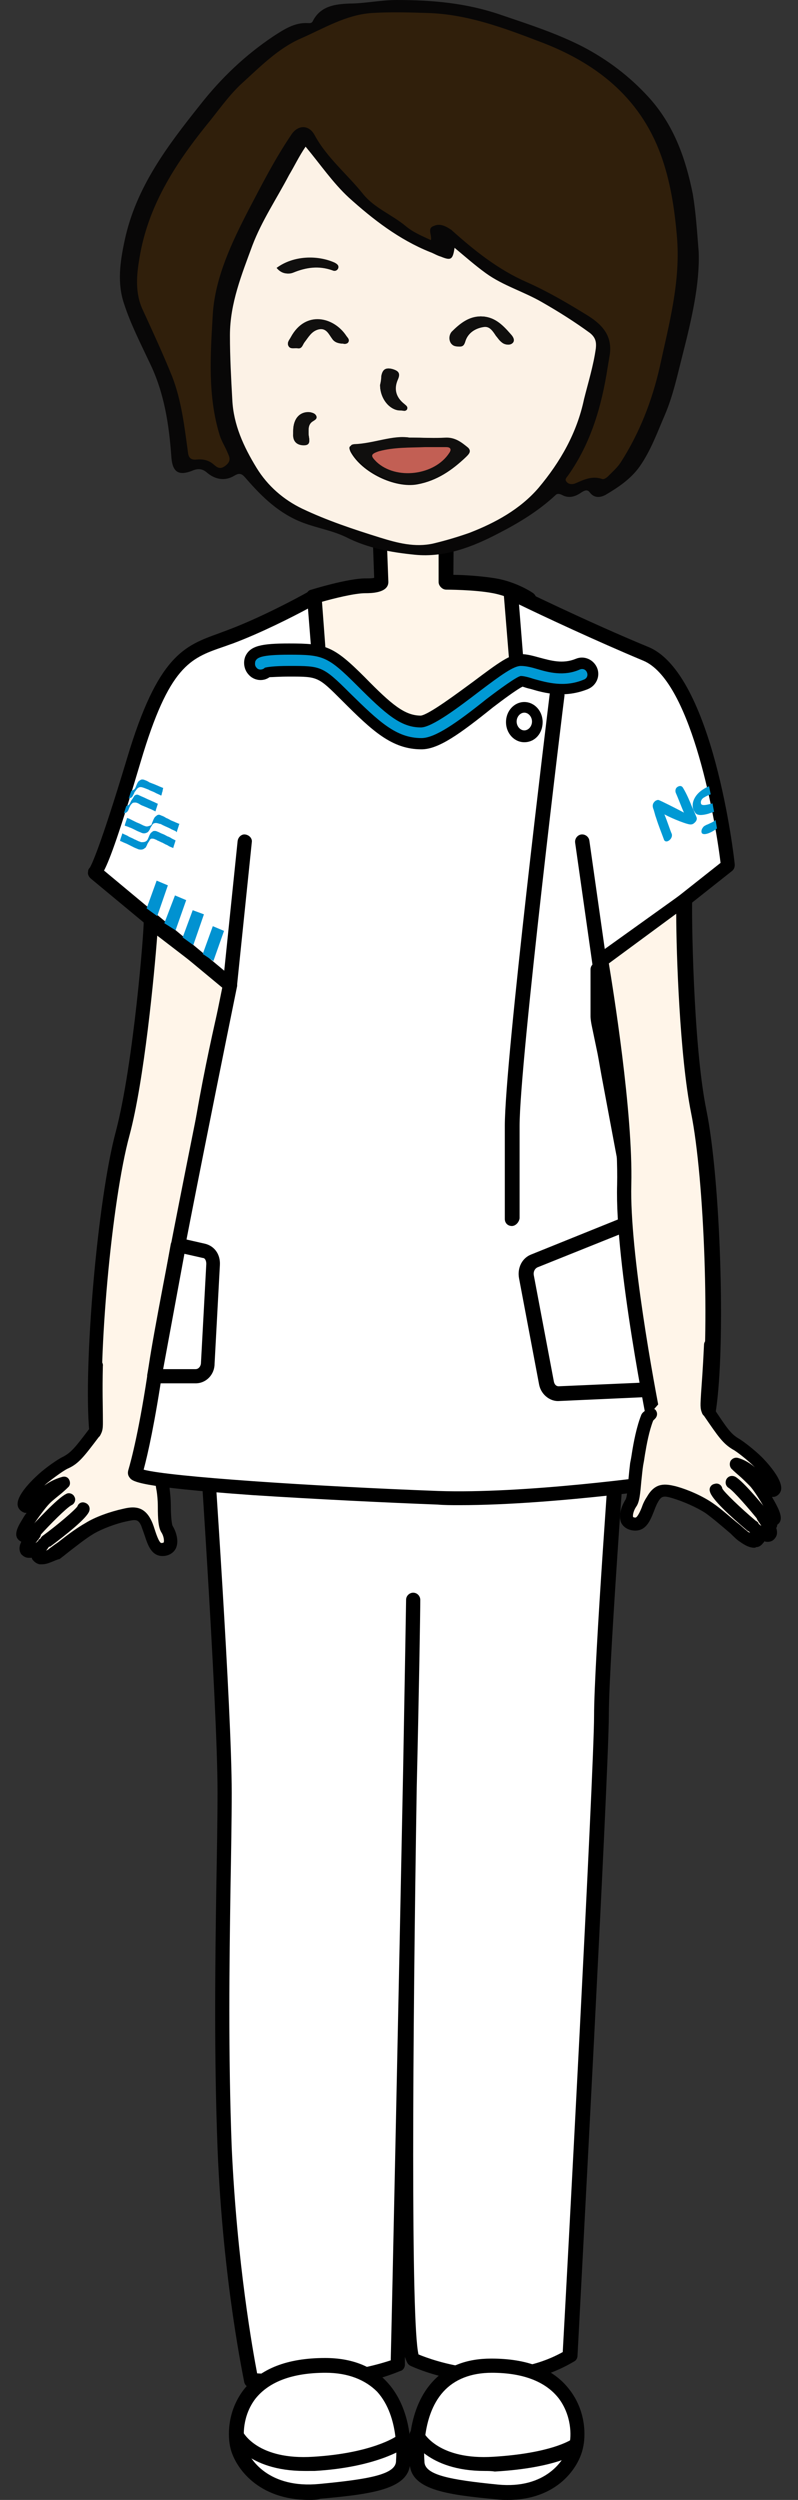
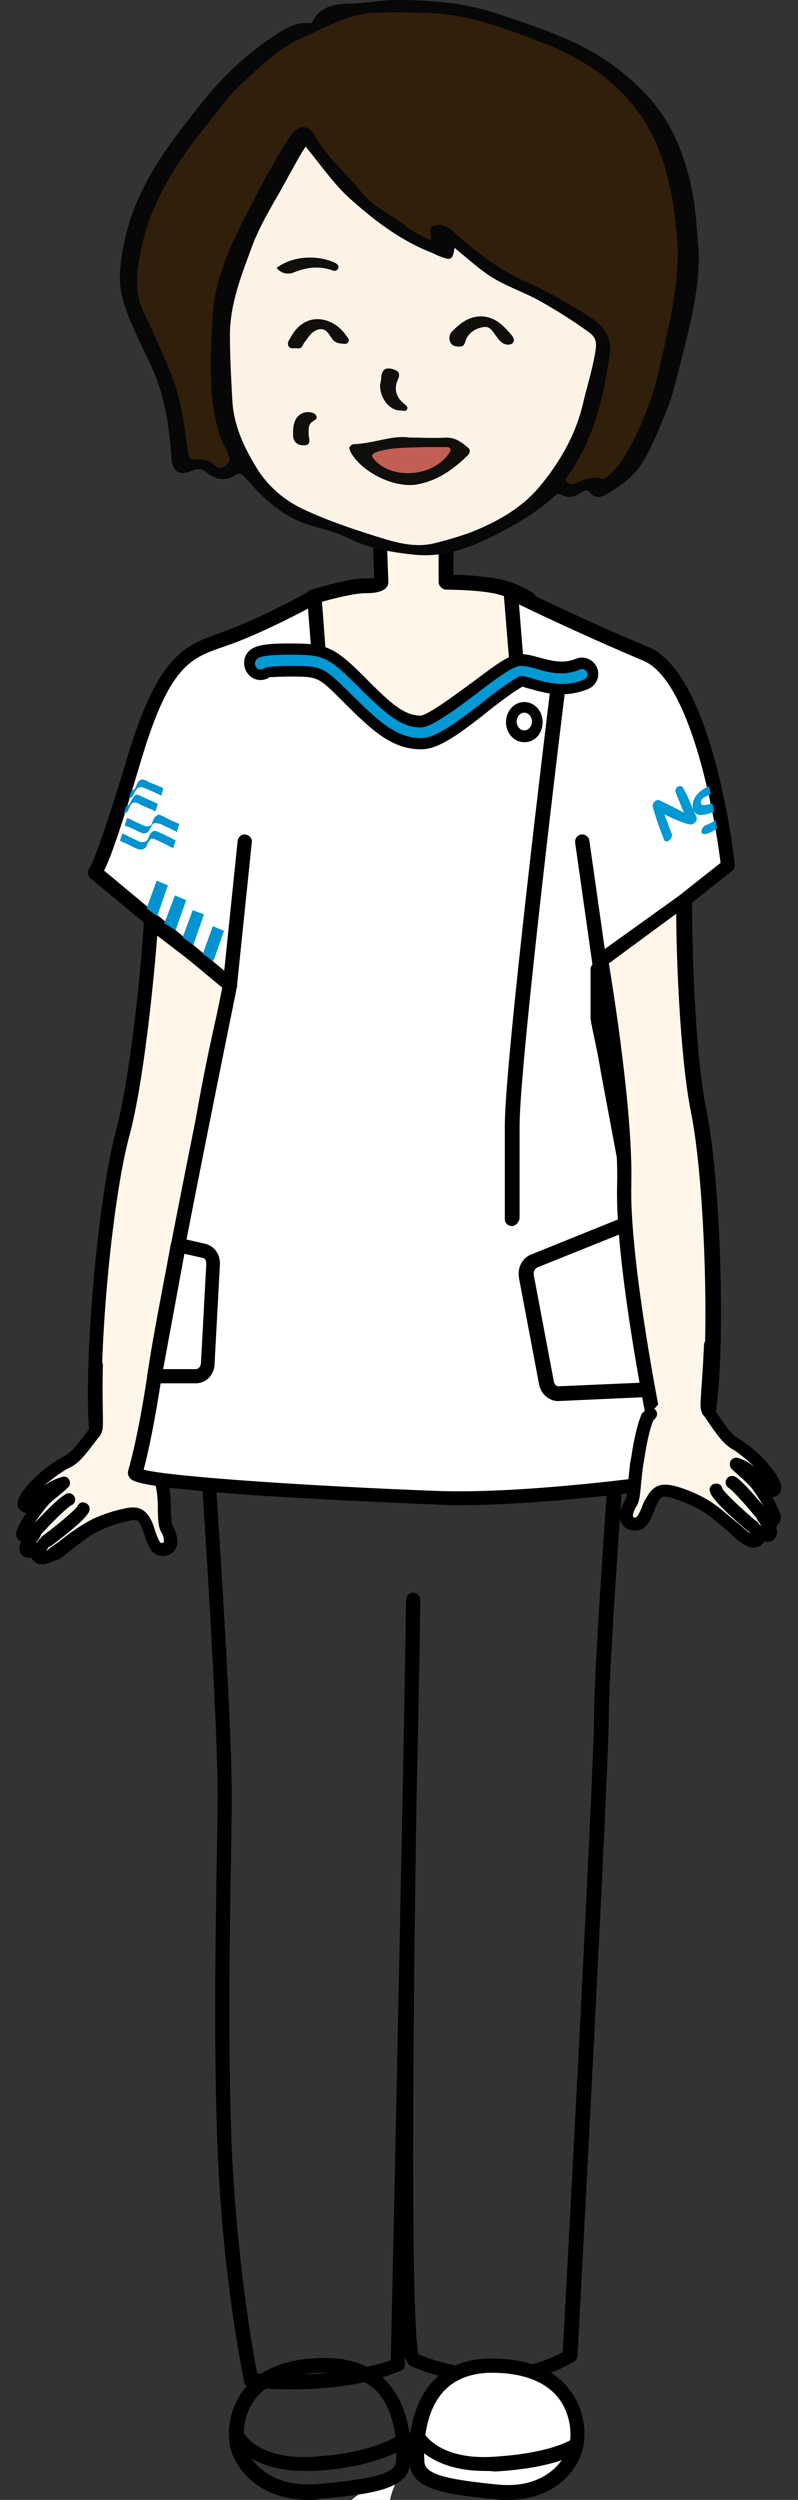
<svg xmlns="http://www.w3.org/2000/svg" xmlns:xlink="http://www.w3.org/1999/xlink" version="1.1" id="レイヤー_1" x="0px" y="0px" viewBox="0 0 135 422.7" style="enable-background:new 0 0 135 422.7;" xml:space="preserve">
  <rect x="0" y="0" width="135" height="422.7" fill="#333333" stroke="none" />
  <style type="text/css">
	.st0{fill:#FFF5E9;}
	.st1{fill:#FFFFFF;}
	.st2{fill:#0099D4;}
	.st3{clip-path:url(#SVGID_00000144315850059350369220000007003641235587975594_);}
	.st4{clip-path:url(#SVGID_00000020394019725511976620000013880791170473414277_);}
	.st5{fill:#0192D1;}
	.st6{fill:#080707;}
	.st7{fill:#301F0B;}
	.st8{fill:#FCF2E6;}
	.st9{fill:#100F0E;}
	.st10{fill:#C25F54;}
</style>
  <g id="寺山みのりNs">
    <g>
      <g>
        <path class="st0" d="M25.4,155.8c0.1,1.1-1.7,24.4-4.7,35.9s-5.4,39.2-4.4,50.3l8.5,4.1c0,0,7.3-27.9,7.7-41.3     c0.4-13.4,6.7-38.4,6.7-38.4L25.4,155.8z" />
        <path d="M24.8,247.2c-0.2,0-0.4,0-0.5-0.1l-8.5-4.1c-0.4-0.2-0.6-0.6-0.7-1c-1-11.2,1.4-39.2,4.5-50.7c3-11.4,4.8-34.3,4.7-35.4     c0-0.5,0.2-0.9,0.7-1.2c0.4-0.2,0.9-0.2,1.3,0.1L40,165.3c0.4,0.3,0.6,0.8,0.4,1.3c-0.1,0.2-6.3,25-6.6,38.2     c-0.4,13.4-7.5,40.5-7.8,41.6c-0.1,0.4-0.3,0.6-0.7,0.8C25.1,247.2,24.9,247.2,24.8,247.2z M17.4,241.1l6.6,3.2     c1.5-5.9,7-28.2,7.3-39.6c0.4-12.2,5.4-33.5,6.5-37.9l-11.2-8.6c-0.5,6.6-2.2,24.5-4.7,33.8C18.9,203,16.5,229.6,17.4,241.1z" />
      </g>
      <g>
        <path class="st0" d="M16.3,230.8c-0.2,9.4,0.3,10-0.3,11.2c-2.6,3.4-3.4,4.4-5,5.2c-0.8,0.4-2.8,1.8-3.9,2.7     c-1.5,1.3-3.5,3.8-3.2,4.4c0.7,1.6,3.5-3.1,6.9-3.8c-0.3,0.3-2,1.6-3.2,2.7c-0.9,0.8-2.3,2.9-3,3.9c-0.8,1.3-1.2,2.1-0.8,2.4     s1,0.3,1.9-0.5h0.1c-1.1,1.3-1.8,2.5-1.5,2.9c0.4,0.6,1.7,0.1,2.8-1c0,0,0,0,0.1-0.1c-0.6,0.7-1.2,1.7-0.9,2.1     c0.4,0.7,1.6,0.3,2.7-0.5c1.3-1,3.8-3,5.9-4.3c1.5-0.9,3.9-1.8,6-2.3c1.6-0.3,2.6-0.4,3.5,1.4c0.9,1.9,1.1,4.4,2.7,4.4     c2.2,0,1.5-2.4,0.9-3.5c-0.6-1-0.3-4.8-0.6-6.7c-0.3-1.9-0.5-5.5-1.5-8.1l-0.5-0.5" />
        <path d="M7.1,264.5c-0.1,0-0.3,0-0.4,0c-0.5-0.1-0.9-0.4-1.2-0.8c-0.1-0.1-0.1-0.2-0.1-0.3c-0.2,0-0.4,0-0.6,0     c-0.5,0-0.9-0.3-1.2-0.6c-0.4-0.6-0.4-1.3,0-2.1c-0.1-0.1-0.2-0.1-0.3-0.2c-1.2-0.9-0.2-2.5,0.6-3.8c0.1-0.2,0.3-0.5,0.6-0.9     c-0.1,0-0.2,0-0.3,0c-0.3-0.1-0.8-0.3-1.1-0.9c-0.9-1.9,3.3-5.5,3.5-5.7c1.1-1,3.2-2.5,4.1-2.9c1.3-0.7,2-1.5,4.4-4.7l0.1-0.1     c0.2-0.4,0.2-0.7,0.1-2.3c0-1.5-0.1-4,0-8.3c0-0.6,0.5-1,1.1-1s1.1,0.5,1,1.1c-0.1,4.3,0,6.8,0,8.2c0,1.9,0.1,2.5-0.4,3.4     c0,0.1-0.1,0.1-0.1,0.2l-0.2,0.2c-2.5,3.3-3.4,4.5-5.2,5.3c-0.7,0.3-2.6,1.7-3.7,2.6c-0.1,0.1-0.2,0.2-0.3,0.3     c0.9-0.7,2-1.2,3.1-1.5c0.5-0.1,0.9,0.1,1.1,0.5c0.2,0.4,0.2,0.9-0.1,1.2c-0.2,0.2-0.5,0.5-1.2,1.1c-0.6,0.5-1.4,1.1-2,1.7     c-0.7,0.7-2.1,2.6-2.8,3.7c-0.1,0.1-0.2,0.3-0.2,0.4c0.4-0.2,0.9-0.1,1.3,0.3c0.3,0.4,0.3,1,0,1.4s-0.5,0.7-0.7,0.9     c0.2-0.1,0.3-0.2,0.5-0.4v-0.1c0.4-0.4,1.1-0.5,1.5-0.1c0.4,0.4,0.5,1,0.1,1.5c-0.1,0.1-0.2,0.3-0.3,0.4c0.2-0.1,0.4-0.2,0.6-0.4     c0.4-0.3,0.8-0.6,1.4-1c1.4-1.1,3.1-2.4,4.7-3.3c1.6-1,4.1-1.9,6.4-2.4c1.7-0.4,3.5-0.5,4.7,2c0.3,0.6,0.5,1.3,0.7,1.9     c0.3,0.9,0.7,1.9,1,1.9l0,0c0.3,0,0.4-0.1,0.4-0.1c0.1-0.3,0-1.1-0.4-1.7c-0.5-0.8-0.6-2.2-0.6-4.4c0-1-0.1-2-0.2-2.6     c-0.1-0.5-0.2-1.1-0.2-1.8c-0.2-1.8-0.5-4.1-1.1-5.9l-0.3-0.3c-0.4-0.4-0.4-1.1,0-1.5s1.1-0.4,1.5,0l0.5,0.5     c0.1,0.1,0.2,0.3,0.3,0.4c0.7,2.1,1,4.7,1.3,6.6c0.1,0.6,0.2,1.2,0.2,1.7c0.1,0.8,0.2,1.8,0.2,2.9c0,1.1,0.1,2.9,0.3,3.3     c0.5,0.8,1.2,2.6,0.5,3.9c-0.2,0.4-0.9,1.2-2.2,1.2l0,0c-1.9,0-2.5-1.9-3-3.4c-0.2-0.6-0.4-1.1-0.6-1.7c-0.5-1.1-0.9-1.1-2.3-0.8     c-2,0.4-4.3,1.3-5.7,2.1c-1.5,0.9-3.1,2.2-4.4,3.2c-0.5,0.4-1,0.8-1.4,1.1C9.2,263.8,8.2,264.5,7.1,264.5z" />
      </g>
      <g>
        <path class="st0" d="M5.9,259c0,0,4.4-4.8,5.8-5.4" />
        <path d="M5.9,260.1c-0.3,0-0.5-0.1-0.7-0.3c-0.4-0.4-0.5-1.1-0.1-1.5c0.8-0.8,4.6-5,6.1-5.7c0.5-0.3,1.2,0,1.4,0.5     c0.3,0.5,0,1.2-0.5,1.4c-0.8,0.4-3.7,3.3-5.4,5.2C6.4,260,6.2,260.1,5.9,260.1z" />
      </g>
      <g>
        <path class="st0" d="M7.9,260.5c0,0,5.9-4.4,6.2-5.5" />
        <path d="M7.9,261.6c-0.3,0-0.7-0.1-0.9-0.4c-0.4-0.5-0.3-1.1,0.2-1.5c2.6-1.9,5.5-4.4,5.9-5c0.2-0.6,0.8-0.8,1.3-0.6     c0.6,0.2,0.9,0.8,0.7,1.4c-0.4,1.2-3.8,3.9-6.6,6C8.4,261.5,8.1,261.6,7.9,261.6z" />
      </g>
      <g>
        <path class="st0" d="M129.1,256.3c0,0-4.1-5-5.4-5.8" />
        <path d="M129.1,257.4c-0.3,0-0.6-0.1-0.8-0.4c-1.6-2-4.3-5.1-5.1-5.5c-0.5-0.3-0.7-0.9-0.4-1.5c0.3-0.5,0.9-0.7,1.5-0.4     c1.4,0.8,5,5.2,5.7,6.1c0.4,0.5,0.3,1.1-0.2,1.5C129.6,257.3,129.3,257.4,129.1,257.4z" />
      </g>
      <g>
-         <path class="st1" d="M34.6,237.2c0,0,3.5,50.5,3.5,66s-0.9,37.1,0,60.1s4.4,39.3,4.4,39.3c9.6,0.8,17.8,0,24.8-2.4     c0,0,2.7-122.9,2.7-129.5c0,0-2.7,124.2,0,128.5c0,0,14.2,6.7,26.5-0.6c0,0,5.3-98.5,5.3-108.3s3.5-56.2,3.5-56.2L34.6,237.2z" />
        <path d="M49.4,404c-2.2,0-4.6-0.1-7-0.3c-0.5,0-1-0.4-1.1-1c0-0.2-3.6-16.7-4.5-39.5c-0.6-16-0.4-31.1-0.2-44.4     c0.1-5.7,0.2-11,0.2-15.8c0-15.3-3.5-65.4-3.5-65.9c0-0.3,0.1-0.7,0.3-0.9s0.5-0.4,0.9-0.4l70.8-3.3c0.3,0,0.7,0.1,0.9,0.4     c0.2,0.3,0.4,0.6,0.3,0.9c0,0.5-3.5,46.5-3.5,56.1c0,9.7-5.1,104.3-5.3,108.4c0,0.4-0.2,0.8-0.6,1c-12.8,7.6-27.1,1-27.7,0.7     c-0.2-0.1-0.4-0.3-0.5-0.5s-0.2-0.4-0.4-1c0,0.8,0,1.3,0,1.3c0,0.5-0.3,1-0.8,1.1C62.4,403.1,56.2,404,49.4,404z M43.5,401.3     c8.6,0.6,16.2-0.1,22.6-2.2c0.2-7.7,1.4-64.3,2.1-99.9c0.3-16.5,0.5-28.5,0.5-28.7c0-0.7,0.6-1.2,1.2-1.2l0,0     c0.7,0,1.2,0.6,1.2,1.2c0,2-0.2,14.8-0.6,31.7c-0.7,43.3-1,90.5,0.3,95.9c2.4,1,14.1,5.3,24.4-0.4c0.5-8.7,5.3-98.4,5.3-107.6     c0-8.9,2.8-47,3.4-54.9l-68.2,3.1c0.5,7.9,3.5,50.8,3.5,64.8c0,4.7-0.1,10.1-0.2,15.8c-0.2,13.3-0.4,28.3,0.2,44.2     C40.1,382.8,42.8,397.6,43.5,401.3z" />
      </g>
      <g>
        <path class="st0" d="M53.1,100.9c0,0,6-1.8,8.7-1.8s2.7-0.6,2.7-0.6L64,83.8h11.5l-0.1,14.7c0,0,4.9,0,8.2,0.6     c3.3,0.6,5.9,2.3,5.9,2.3l0.4,12.4l-18.6,10.1l-17.9-12L53.1,100.9z" />
        <path d="M71.3,125.1c-0.2,0-0.5-0.1-0.7-0.2l-17.9-12c-0.3-0.2-0.5-0.6-0.5-1l-0.4-11c0-0.6,0.3-1.1,0.9-1.2     c0.3-0.1,6.2-1.9,9.1-1.9c0.7,0,1.2,0,1.5-0.1l-0.5-14c0-0.3,0.1-0.7,0.3-0.9c0.2-0.2,0.6-0.4,0.9-0.4h11.5     c0.3,0,0.6,0.1,0.9,0.4c0.2,0.2,0.4,0.5,0.4,0.9l-0.1,13.5c1.7,0,4.8,0.2,7.2,0.6c3.5,0.6,6.2,2.4,6.3,2.5c0.3,0.2,0.5,0.6,0.6,1     l0.4,12.4c0,0.5-0.2,0.9-0.6,1.1L71.9,125C71.7,125.1,71.5,125.1,71.3,125.1z M54.7,111.2l16.7,11.2l17.3-9.4l-0.4-10.9     c-0.9-0.5-2.8-1.4-4.9-1.8c-3.1-0.6-7.9-0.6-7.9-0.6c-0.3,0-0.6-0.1-0.9-0.4c-0.2-0.2-0.4-0.5-0.4-0.9l0-13.4h-9l0.5,13.4     c0,1.9-3,1.9-3.9,1.9c-1.8,0-5.4,0.9-7.5,1.5L54.7,111.2z" />
      </g>
      <path class="st1" d="M70,124.8l-16.3-13.5l-0.5-9.8c0,0-7.6,4.3-14.2,6.7c-6.5,2.5-10.9,2.5-16.3,20.8s-6.5,19-6.5,19l22.9,19    c0,0-10.9,53.3-12.5,64.4c-1.6,11-3,16.2-3.5,18.1c-0.5,1.8,34.3,3.7,51.2,4.3s42.8-3.4,42.8-3.4s-1.8-13.3-3.3-18.4    c-4.4-14.7-10.1-48.1-11.2-53.6l-1-4.8c-0.1-0.5-0.1-0.9-0.1-1.4v-7.9l22.1-17.5c0,0-3.5-31.6-13.9-35.9    c-10.3-4.3-22.9-10.4-22.9-10.4l0.8,12l-15.8,12.3" />
      <path d="M77.7,254.5c-1.3,0-2.5,0-3.7-0.1c-8-0.3-20.5-0.9-31.3-1.6c-19.6-1.4-20.3-2.3-20.8-3c-0.3-0.4-0.3-0.8-0.2-1.2    c0.5-1.7,1.9-6.9,3.5-17.9c1.5-10.2,11.1-57.3,12.4-63.7l-22.3-18.5c-0.3-0.3-0.5-0.7-0.4-1.1c0-0.3,0.1-0.5,0.3-0.7    c0.2-0.3,1.6-2.9,6.3-18.5c5.2-17.4,9.7-19,15.5-21.1c0.5-0.2,1.1-0.4,1.6-0.6c6.4-2.4,13.9-6.6,14-6.7c0.4-0.2,0.8-0.2,1.2,0    s0.6,0.6,0.6,1l0.8,10.7c0.1,0.7-0.5,1.3-1.1,1.3c-0.7,0-1.3-0.5-1.3-1.1l-0.7-8.8c-2.6,1.4-7.9,4.1-12.7,5.9    c-0.6,0.2-1.1,0.4-1.7,0.6c-5.5,1.9-9.1,3.2-13.9,19.4c-3.5,11.8-5.2,16.5-6.2,18.4l22.1,18.4c0.3,0.3,0.5,0.7,0.4,1.2    s-10.9,53.4-12.5,64.3c-1.4,9.5-2.6,14.8-3.3,17.4c4.5,1.2,28.5,2.8,49.8,3.6c14.5,0.5,36.1-2.4,41.3-3.2c-0.5-3.4-1.9-13-3.1-17    c-3.6-12.1-8-36.5-10.2-48.2c-0.5-2.6-0.8-4.5-1-5.5l-1-4.8c-0.1-0.5-0.2-1.1-0.2-1.6v-7.9c0-0.4,0.2-0.7,0.5-1l21.5-17    c-1.1-9-5.3-31-13.1-34.2c-7.9-3.3-17.1-7.6-21-9.5l0.9,11.3c0.1,0.7-0.4,1.3-1.1,1.3c-0.7,0.1-1.3-0.4-1.3-1.1l-1.1-13.5    c0-0.4,0.2-0.9,0.5-1.1c0.4-0.2,0.8-0.3,1.2-0.1c0.1,0.1,12.6,6.2,22.8,10.4c10.9,4.5,14.5,35.5,14.6,36.8c0,0.4-0.1,0.8-0.5,1.1    l-21.6,17.1v7.3c0,0.4,0,0.8,0.1,1.2l1,4.8c0.2,1,0.5,2.9,1,5.5c2.1,11.7,6.6,36,10.1,48c1.5,5.1,3.2,18,3.3,18.6    c0.1,0.7-0.4,1.3-1,1.4C116.7,251.1,94.4,254.5,77.7,254.5z M15.4,146.5L15.4,146.5L15.4,146.5z M15.4,146.5L15.4,146.5    L15.4,146.5z M15.4,146.5L15.4,146.5L15.4,146.5z M15.4,146.5L15.4,146.5L15.4,146.5z M15.4,146.5L15.4,146.5L15.4,146.5z     M15.4,146.5L15.4,146.5L15.4,146.5z M15.4,146.5L15.4,146.5L15.4,146.5z M15.4,146.5L15.4,146.5L15.4,146.5z M15.4,146.4    L15.4,146.4L15.4,146.4z M15.4,146.4L15.4,146.4L15.4,146.4z" />
      <g>
        <ellipse class="st1" cx="88.7" cy="122.1" rx="2.2" ry="2.5" />
        <path d="M88.7,125.5c-1.7,0-3.1-1.5-3.1-3.4s1.4-3.4,3.1-3.4s3.1,1.5,3.1,3.4S90.5,125.5,88.7,125.5z M88.7,120.5     c-0.7,0-1.3,0.7-1.3,1.5s0.6,1.5,1.3,1.5s1.3-0.7,1.3-1.5S89.4,120.5,88.7,120.5z" />
      </g>
      <g>
        <path d="M71.3,126.7c-5,0-8.3-3.1-13.4-8.2c-4.1-4.1-4.1-4.1-8.9-4.1c-1.9,0-2.9,0.1-3.4,0.1c-1.1,0.8-2.7,0.6-3.6-0.5     c-0.7-0.8-0.9-2-0.5-3c0.8-1.8,2.7-2.2,7.4-2.2c6.2,0,7.5,0.4,12.8,5.7c4.6,4.7,6.8,6.5,9.5,6.5c1.4-0.2,6.2-3.8,8.8-5.7     c4.4-3.3,6.3-4.7,8.1-4.7c1.1,0,2.1,0.3,3.2,0.6c1.9,0.5,3.9,1.1,6.1,0.2c1.4-0.6,3,0.1,3.6,1.5s-0.1,3-1.5,3.6     c-3.9,1.6-7.4,0.7-9.7,0c-0.5-0.1-1.1-0.3-1.4-0.4c-1,0.5-3.3,2.2-5,3.5C77.8,124.1,74.2,126.7,71.3,126.7z M46.2,110.4     L46.2,110.4L46.2,110.4z M46.2,110.4L46.2,110.4L46.2,110.4z" />
        <path class="st2" d="M71.3,124.8c-4.3,0-7.2-2.8-12.1-7.6c-4.6-4.6-4.9-4.6-10.2-4.6c-2.8,0-3.8,0.2-4.2,0.3l-0.1,0.1     c-0.4,0.3-1,0.3-1.3-0.1c-0.3-0.3-0.3-0.7-0.2-1.1c0.3-0.6,0.9-1.1,5.7-1.1c5.7,0,6.5,0.2,11.5,5.2c4.9,4.9,7.4,7.1,10.8,7.1     c1.9,0,6.5-3.5,9.9-6.1c3.7-2.8,5.8-4.3,7-4.3c0.8,0,1.7,0.2,2.7,0.5c2,0.6,4.6,1.3,7.3,0.1c0.5-0.2,1,0,1.2,0.5s0,1-0.5,1.2     c-3.3,1.4-6.3,0.5-8.5-0.1c-0.9-0.3-1.7-0.5-2.2-0.5c-0.7,0.1-3.7,2.3-5.8,3.9C77.3,122.2,73.6,124.8,71.3,124.8z M44.8,111.7     L44.8,111.7L44.8,111.7z M44.8,111.7L44.8,111.7L44.8,111.7z" />
      </g>
      <path d="M86.6,207.3c-0.7,0-1.2-0.5-1.2-1.2v-15.7c0-11,7.3-70.6,7.6-73.1c0.1-0.7,0.7-1.1,1.4-1.1c0.7,0.1,1.1,0.7,1.1,1.4    c-0.1,0.6-7.6,62-7.6,72.8V206C87.8,206.7,87.2,207.3,86.6,207.3z" />
      <path d="M38.9,167.7L38.9,167.7c-0.8-0.1-1.3-0.7-1.2-1.3l2.5-24.2c0.1-0.7,0.7-1.2,1.3-1.1c0.7,0.1,1.2,0.7,1.1,1.3l-2.5,24.2    C40.1,167.3,39.5,167.7,38.9,167.7z" />
      <path d="M101.5,164.7c-0.6,0-1.1-0.4-1.2-1.1l-3-21.1c-0.1-0.7,0.4-1.3,1-1.4c0.7-0.1,1.3,0.4,1.4,1l3,21.1c0.1,0.7-0.4,1.3-1,1.4    C101.7,164.7,101.6,164.7,101.5,164.7z" />
      <g>
        <g>
          <defs>
            <path id="SVGID_1_" d="M121.7,142.6l-13.6,2.5l-1.1-11l12.5-3.1C120.1,133.4,121,138,121.7,142.6z" />
          </defs>
          <clipPath id="SVGID_00000001626795903967604510000005066508159940267683_">
            <use xlink:href="#SVGID_1_" style="overflow:visible;" />
          </clipPath>
          <g style="clip-path:url(#SVGID_00000001626795903967604510000005066508159940267683_);">
            <g>
              <path class="st2" d="M117.1,136.5c0.3,0.6,0.5,1.1,0.7,1.6c0.2,0.4,0,0.8-0.4,1.1c-0.1,0.1-0.3,0.2-0.5,0.2        c-0.5,0.1-3.2-1-4.5-1.7c0.5,1.2,0.9,2.5,1.2,3.2c0.2,0.4,0,0.9-0.4,1.2s-0.8,0.2-0.9-0.2c-0.4-1.1-0.9-2.3-1.3-3.6        c-0.2-0.5-0.3-1.1-0.5-1.6c-0.2-0.6,0-1,0.4-1.3c0.2-0.1,0.4-0.2,0.6-0.1c0.5,0.2,2.7,1.3,4.2,2.1c-0.4-0.9-1-2.5-1.4-3.4        c-0.1-0.4,0-0.8,0.4-1s0.7-0.1,0.9,0.3C116.2,134.3,116.7,135.5,117.1,136.5z" />
            </g>
            <g>
              <path class="st2" d="M121.4,140c-1.3,1-2.5,1.3-2.7,0.8c-0.1-0.3,0-0.7,0.4-1.1c0.2-0.1,0.3-0.2,0.6-0.3        c0.4-0.2,1-0.4,1.4-0.8c0.5-0.4,0.9-0.9,0.7-1.2c-0.2-0.5-1.1-0.1-2,0.2c-1.1,0.3-1.9,0.3-2.2-0.2c-0.1-0.2-0.2-0.3-0.3-0.5        c-0.4-1.1,0.2-2.5,1.6-3.4c0.9-0.6,1.9-1,2.3-0.3c0.2,0.3,0,0.7-0.3,0.9c-0.1,0.1-0.3,0.2-0.6,0.2c-0.4,0.1-0.8,0.3-1.3,0.6        c-0.4,0.3-0.5,0.7-0.4,1s0.6,0.3,1.7,0c1.4-0.4,2.3-0.4,2.8,0.5C123.7,137.2,123.4,138.4,121.4,140L121.4,140z" />
            </g>
          </g>
        </g>
      </g>
      <g>
        <path class="st1" d="M107.5,206.4l-17.1,6.9c-1,0.4-1.5,1.5-1.3,2.6l3.4,18c0.2,1.1,1.1,1.8,2,1.8l19.8-0.8     C111.6,224,109.1,213.9,107.5,206.4z" />
        <path d="M94.4,236.9c-1.5,0-2.9-1.2-3.2-2.8l-3.4-18c-0.3-1.7,0.5-3.4,2.1-4l17.1-6.9c0.3-0.1,0.7-0.1,1,0.1     c0.3,0.2,0.5,0.5,0.6,0.8c1.7,8.2,4.5,19.5,6.8,28.4c0.1,0.4,0,0.7-0.2,1s-0.6,0.5-0.9,0.5L94.4,236.9     C94.5,236.9,94.5,236.9,94.4,236.9z M106.6,208l-15.7,6.3c-0.4,0.2-0.7,0.7-0.6,1.3l3.4,18c0.1,0.5,0.4,0.8,0.8,0.8l18.3-0.8     C110.7,225.5,108.2,215.7,106.6,208z" />
      </g>
      <g>
        <path class="st1" d="M30.1,210.5l4.4,1c1,0.2,1.6,1.2,1.6,2.3l-0.9,16.7c-0.1,1.3-1,2.2-2.1,2.2h-7L30.1,210.5z" />
        <path d="M33.1,233.9h-7c-0.4,0-0.7-0.2-0.9-0.4c-0.2-0.3-0.3-0.6-0.3-1l4-22.2c0.1-0.3,0.3-0.6,0.5-0.8c0.3-0.2,0.6-0.2,0.9-0.2     l4.4,1c1.6,0.4,2.6,1.8,2.5,3.6l-0.9,16.7C36.3,232.4,34.9,233.9,33.1,233.9z M27.6,231.5h5.5c0.5,0,0.9-0.5,0.9-1.1l0.9-16.7     c0-0.5-0.2-1-0.6-1l-3.1-0.7L27.6,231.5z" />
      </g>
      <g>
        <g>
          <defs>
            <polygon id="SVGID_00000114061629631738347650000005886727555166002101_" points="23.7,129.1 19.3,142.6 29.8,147.6        33.5,132.8      " />
          </defs>
          <clipPath id="SVGID_00000048481621205320875350000016558841469353458594_">
            <use xlink:href="#SVGID_00000114061629631738347650000005886727555166002101_" style="overflow:visible;" />
          </clipPath>
          <g style="clip-path:url(#SVGID_00000048481621205320875350000016558841469353458594_);">
            <path class="st5" d="M20.3,142.2C20.3,142.1,20.3,142.1,20.3,142.2c0.1-0.5,0.3-0.9,0.4-1.3l0,0l0,0c0.3,0.2,0.7,0.3,1,0.5       s0.7,0.3,1,0.5c0.3,0.1,0.6,0.3,0.9,0.4c0.1,0,0.2,0.1,0.3,0.1c0.3,0,0.5,0,0.7-0.1s0.3-0.2,0.4-0.4s0.2-0.5,0.3-0.7       c0.1-0.2,0.2-0.4,0.4-0.5c0.1-0.1,0.2-0.2,0.4-0.2c0.2,0,0.3,0,0.5,0.1c0.3,0.1,0.6,0.3,0.9,0.4c0.3,0.1,0.6,0.3,0.8,0.4       c0.3,0.1,0.5,0.2,0.8,0.4c0.2,0.1,0.4,0.2,0.6,0.3l0,0l0,0l0,0c-0.1,0.4-0.3,0.9-0.4,1.3l0,0l0,0c-0.1,0-0.1-0.1-0.2-0.1       c-0.3-0.1-0.5-0.2-0.8-0.4c-0.3-0.1-0.6-0.3-0.8-0.4c-0.3-0.1-0.6-0.3-0.9-0.4c-0.1-0.1-0.2-0.1-0.4-0.2       c-0.2-0.1-0.4-0.1-0.5-0.1c-0.2,0-0.3,0.1-0.4,0.3s-0.2,0.3-0.3,0.5c-0.1,0.1-0.1,0.3-0.2,0.4c-0.1,0.2-0.1,0.3-0.3,0.4       c-0.3,0.3-0.7,0.3-1.1,0.2c-0.2-0.1-0.5-0.2-0.7-0.3s-0.4-0.2-0.6-0.3s-0.4-0.2-0.6-0.3s-0.5-0.2-0.7-0.3       C20.6,142.3,20.4,142.2,20.3,142.2L20.3,142.2z" />
            <path class="st5" d="M17.4,136.1C17.4,136,17.4,136,17.4,136.1c0.1-0.5,0.3-0.9,0.4-1.3l0,0l0,0c0.2,0.1,0.5,0.2,0.7,0.3       c0.3,0.1,0.5,0.3,0.8,0.4c0.3,0.1,0.5,0.3,0.8,0.4c0.2,0.1,0.4,0.2,0.5,0.3c0.1,0,0.1,0,0.2,0.1c0.3,0.1,0.5,0,0.8-0.1       c0.2-0.1,0.3-0.2,0.4-0.4s0.2-0.5,0.4-0.7c0.1-0.2,0.2-0.3,0.3-0.5c0.1-0.1,0.2-0.2,0.3-0.2c0.2-0.1,0.4,0,0.6,0.1       c0.4,0.2,0.7,0.3,1.1,0.5s0.7,0.3,1.1,0.5c0.3,0.1,0.6,0.3,0.9,0.4l0,0l0,0c-0.1,0.4-0.3,0.9-0.4,1.3l0,0l0,0       c-0.2-0.1-0.4-0.2-0.6-0.3s-0.5-0.2-0.7-0.3s-0.5-0.2-0.7-0.3c-0.3-0.1-0.5-0.2-0.8-0.4c-0.2-0.1-0.4-0.2-0.6-0.2       s-0.4,0-0.5,0.1s-0.1,0.1-0.2,0.2c-0.1,0.1-0.2,0.3-0.3,0.5c-0.1,0.2-0.1,0.3-0.2,0.5c-0.3,0.6-0.9,0.6-1.4,0.4       c-0.3-0.1-0.6-0.2-0.8-0.4c-0.3-0.1-0.5-0.2-0.8-0.4c-0.2-0.1-0.4-0.2-0.7-0.3C17.9,136.3,17.7,136.2,17.4,136.1L17.4,136.1z" />
            <path class="st5" d="M27.5,133.8c-0.1,0.2-0.1,0.4-0.2,0.7c0,0,0,0-0.1,0c-0.3-0.2-0.7-0.3-1-0.5c-0.4-0.2-0.8-0.3-1.1-0.5       c-0.3-0.1-0.5-0.2-0.8-0.3s-0.6-0.2-0.9,0c-0.1,0.1-0.2,0.1-0.3,0.3c-0.1,0.1-0.2,0.3-0.3,0.4c-0.1,0.1-0.1,0.3-0.2,0.4       c-0.1,0.2-0.2,0.4-0.3,0.5c-0.3,0.2-0.7,0.3-1.1,0.1c-0.2-0.1-0.4-0.2-0.6-0.3s-0.5-0.2-0.7-0.3s-0.5-0.2-0.7-0.3       s-0.5-0.2-0.7-0.3c-0.1,0-0.1-0.1-0.2-0.1l0,0c0-0.1,0-0.1,0.1-0.2c0.1-0.4,0.2-0.7,0.3-1.1l0,0l0,0c0.1,0.1,0.2,0.1,0.4,0.2       c0.2,0.1,0.5,0.2,0.7,0.3s0.5,0.2,0.7,0.3s0.4,0.2,0.6,0.3s0.3,0.2,0.5,0.2c0.1,0,0.2,0.1,0.2,0.1c0.3,0.1,0.5,0,0.7-0.1       s0.3-0.2,0.4-0.4s0.2-0.5,0.3-0.7c0.1-0.2,0.2-0.4,0.4-0.5c0.1-0.1,0.3-0.2,0.4-0.2c0.2,0,0.3,0,0.5,0.1       c0.3,0.1,0.5,0.2,0.8,0.4c0.3,0.1,0.5,0.2,0.8,0.3c0.2,0.1,0.5,0.2,0.7,0.3s0.5,0.2,0.7,0.3h0.1l0,0l0,0       C27.6,133.4,27.5,133.6,27.5,133.8z" />
            <path class="st5" d="M21.1,139.6C21.1,139.6,21.1,139.5,21.1,139.6c0.1-0.5,0.3-0.9,0.4-1.3l0,0l0,0c0.1,0,0.2,0.1,0.3,0.1       c0.2,0.1,0.4,0.2,0.6,0.3s0.4,0.2,0.6,0.3s0.5,0.2,0.7,0.3s0.4,0.2,0.6,0.3c0.1,0,0.2,0.1,0.3,0.1c0.3,0.1,0.5,0,0.8-0.1       c0.2-0.1,0.3-0.2,0.3-0.4c0.1-0.2,0.2-0.5,0.3-0.7c0.1-0.2,0.2-0.4,0.4-0.5c0.1-0.1,0.2-0.2,0.3-0.2c0.2-0.1,0.4,0,0.6,0.1       c0.3,0.1,0.5,0.2,0.8,0.4c0.3,0.1,0.6,0.3,0.8,0.4c0.2,0.1,0.5,0.2,0.7,0.3s0.5,0.2,0.7,0.3c0.1,0,0.1,0,0,0.1       c-0.1,0.4-0.3,0.9-0.4,1.3l0,0l0,0c0,0-0.1,0-0.1-0.1c-0.3-0.2-0.7-0.3-1-0.5c-0.4-0.2-0.9-0.4-1.3-0.6       c-0.2-0.1-0.3-0.2-0.5-0.2c-0.3-0.1-0.6-0.2-0.9-0.1c-0.1,0-0.2,0.1-0.3,0.2c-0.1,0.2-0.2,0.3-0.3,0.5       c-0.1,0.1-0.1,0.3-0.2,0.4c-0.1,0.2-0.2,0.3-0.3,0.4c-0.3,0.2-0.7,0.3-1.1,0.1c-0.2-0.1-0.5-0.2-0.7-0.3s-0.4-0.2-0.6-0.3       s-0.4-0.2-0.7-0.3C21.7,139.8,21.4,139.7,21.1,139.6C21.4,139.7,21.3,139.7,21.1,139.6L21.1,139.6z" />
          </g>
        </g>
      </g>
      <g>
        <path class="st1" d="M70.6,416.3c0,0-1.7-16.3,12.6-16.3s15.2,10.3,14.3,13.7c-0.8,3.4-4.9,8.4-13.4,7.7     C75.6,420.6,70.6,419.7,70.6,416.3z" />
        <path d="M85.9,422.7c-0.6,0-1.2,0-1.9-0.1c-8.8-0.8-14.6-1.7-14.7-6.2c-0.1-0.8-0.7-8.6,3.8-13.6c2.4-2.7,5.8-4,10-4     c6.1,0,10.5,1.7,13.2,5.2c2.9,3.7,2.8,8,2.3,10C97.9,417.2,94.3,422.7,85.9,422.7z M83.2,401.2c-3.5,0-6.3,1.1-8.2,3.2     c-3.9,4.3-3.2,11.7-3.2,11.7v0.1c0,2.3,4.4,3.1,12.4,3.9c8.1,0.8,11.4-4.1,12.1-6.7c0.4-1.5,0.4-5-1.8-7.9     C92.3,402.7,88.5,401.2,83.2,401.2z" />
      </g>
      <g>
-         <path class="st1" d="M68.3,416.3c0,0,1.8-16.3-13.1-16.3s-15.8,10.3-14.9,13.7c0.9,3.4,5.1,8.4,13.9,7.7     C63,420.6,68.3,419.7,68.3,416.3z" />
+         <path class="st1" d="M68.3,416.3s-15.8,10.3-14.9,13.7c0.9,3.4,5.1,8.4,13.9,7.7     C63,420.6,68.3,419.7,68.3,416.3z" />
        <path d="M52.3,422.7c-8.7,0-12.5-5.5-13.3-8.7c-0.5-2-0.6-6.2,2.2-9.9c2.8-3.6,7.4-5.4,13.8-5.4c4.5,0,8.1,1.4,10.6,4.2     c4.5,5,3.9,12.6,3.8,13.4c-0.1,4.5-6.1,5.4-15.2,6.2C53.6,422.7,52.9,422.7,52.3,422.7z M55.1,401.2c-5.6,0-9.6,1.5-11.9,4.4     c-2.2,2.9-2.1,6.3-1.8,7.7c0.7,2.7,4.2,7.5,12.6,6.7s13-1.6,13-3.9V416c0-0.1,0.7-7.3-3.2-11.6C61.8,402.4,58.9,401.2,55.1,401.2     z" />
      </g>
      <path d="M51.5,417.8c-9.7,0-12.5-5.4-12.6-5.6c-0.3-0.6,0-1.3,0.6-1.6c0.6-0.3,1.3,0,1.6,0.6c0.1,0.2,2.6,4.8,11.9,4.2    c9.9-0.6,14-3.4,14.1-3.5c0.6-0.4,1.3-0.3,1.7,0.3c0.4,0.6,0.3,1.3-0.3,1.7c-0.2,0.1-4.8,3.3-15.3,3.9    C52.6,417.8,52,417.8,51.5,417.8z" />
      <path d="M82,417.8c-9.7,0-12.5-5.4-12.6-5.6c-0.3-0.6,0-1.3,0.6-1.6c0.6-0.3,1.3,0,1.6,0.6c0.1,0.2,2.6,4.8,11.9,4.2    c9.7-0.6,12.9-2.8,13-2.8c0.5-0.4,1.3-0.3,1.7,0.3c0.4,0.5,0.3,1.3-0.2,1.7c-0.1,0.1-3.7,2.7-14.3,3.3    C83.1,417.8,82.5,417.8,82,417.8z" />
      <g>
        <path class="st0" d="M130.4,257.8c0,0-5.6-4.7-5.9-5.9" />
        <path d="M130.4,258.9c-0.2,0-0.5-0.1-0.7-0.3c-2.7-2.3-5.9-5.2-6.3-6.4c-0.2-0.6,0.2-1.2,0.8-1.3c0.6-0.2,1.2,0.2,1.3,0.8     c0.3,0.6,3.1,3.3,5.6,5.3c0.5,0.4,0.5,1.1,0.1,1.5C131,258.8,130.7,258.9,130.4,258.9z" />
      </g>
      <g>
        <path class="st0" d="M115.7,152.2c-0.2,1.1,0,24.1,2.4,35.8s3.3,39.5,1.6,50.5l-8.7,3.6c0,0-5.8-28.3-5.4-41.8s-3.9-38-3.9-38     L115.7,152.2z" />
        <path d="M111,243.3c-0.2,0-0.4,0-0.6-0.1c-0.3-0.2-0.6-0.5-0.6-0.8c-0.2-1.2-5.8-28.6-5.4-42.1c0.3-13.2-3.9-37.5-3.9-37.7     c-0.1-0.5,0.1-0.9,0.5-1.2l14.1-10.1c0.4-0.3,0.9-0.3,1.4-0.1c0.4,0.3,0.6,0.7,0.6,1.2c-0.1,1.3,0.1,24,2.4,35.3     c2.4,11.7,3.3,39.8,1.6,50.9c-0.1,0.4-0.3,0.8-0.7,1l-8.7,3.6C111.3,243.3,111.1,243.3,111,243.3z M103,162.9     c0.7,4.3,4.1,25.2,3.8,37.4c-0.3,11.4,3.9,34.1,5.1,40l6.7-2.8c1.5-11.4,0.6-38.1-1.7-49.4c-1.9-9.5-2.5-26.9-2.5-33.6L103,162.9     z" />
      </g>
      <g>
        <path class="st0" d="M120.2,227.4c-0.3,9.4-0.9,9.9-0.4,11.2c2.4,3.6,3.1,4.7,4.7,5.5c0.7,0.4,2.7,2,3.7,3c1.4,1.4,3.3,4,2.9,4.6     c-0.8,1.5-3.4-3.3-6.7-4.2c0.2,0.3,1.9,1.7,3,2.9c0.8,0.8,2.2,3,2.8,4.1c0.7,1.3,1.1,2.2,0.7,2.4c-0.4,0.3-1.1,0.2-1.9-0.6h-0.1     c1,1.4,1.7,2.6,1.3,3c-0.5,0.5-1.7,0-2.8-1.1c0,0,0,0-0.1-0.1c0.6,0.8,1.1,1.7,0.8,2.1c-0.4,0.6-1.6,0.2-2.7-0.7     c-1.3-1.1-3.6-3.3-5.7-4.7c-1.4-1-3.8-2.1-5.9-2.6c-1.6-0.4-2.6-0.6-3.6,1.2c-1.1,1.9-1.4,4.4-3,4.2c-2.2-0.2-1.4-2.5-0.7-3.5     c0.7-1,0.6-4.8,1-6.6s0.8-5.4,1.9-8l0.6-0.5" />
        <path d="M127.6,261.7c-1.1,0-2.1-0.8-2.7-1.2c-0.4-0.3-0.8-0.7-1.3-1.2c-1.3-1.1-2.9-2.5-4.3-3.5c-1.4-0.9-3.6-1.9-5.6-2.5     c-1.4-0.4-1.8-0.4-2.4,0.7c-0.3,0.5-0.5,1.1-0.7,1.6c-0.6,1.5-1.3,3.3-3.3,3.2c-1.4-0.1-2-0.9-2.2-1.3c-0.6-1.4,0.2-3.1,0.7-3.9     c0.3-0.4,0.4-2.2,0.5-3.3s0.2-2.1,0.3-2.9c0.1-0.5,0.2-1,0.3-1.7c0.3-1.9,0.8-4.5,1.6-6.5c0.1-0.2,0.2-0.3,0.3-0.4l0.6-0.5     c0.5-0.4,1.1-0.3,1.5,0.1c0.4,0.5,0.3,1.1-0.1,1.5l-0.3,0.3c-0.7,1.8-1.1,4-1.4,5.8c-0.1,0.7-0.2,1.3-0.3,1.8     c-0.1,0.6-0.2,1.7-0.3,2.6c-0.2,2.2-0.3,3.6-0.9,4.4c-0.4,0.6-0.6,1.4-0.5,1.7c0,0,0.1,0.1,0.4,0.1l0,0c0.3,0,0.8-1,1.1-1.8     c0.2-0.6,0.5-1.2,0.9-1.8c1.4-2.4,3.1-2.1,4.8-1.7c2.2,0.6,4.6,1.7,6.2,2.8c1.5,1,3.1,2.5,4.5,3.6c0.5,0.4,0.9,0.8,1.3,1.1     c0.2,0.2,0.4,0.3,0.6,0.4c-0.1-0.1-0.2-0.3-0.3-0.4c-0.3-0.5-0.3-1.1,0.2-1.5s1.1-0.3,1.5,0.2v0.1c0.2,0.2,0.3,0.3,0.5,0.4     c-0.2-0.3-0.4-0.6-0.6-0.9c-0.3-0.4-0.3-1,0.1-1.4c0.3-0.3,0.8-0.4,1.3-0.2c-0.1-0.1-0.1-0.2-0.2-0.4c-0.6-1.1-1.9-3.2-2.6-3.9     c-0.6-0.6-1.3-1.3-1.9-1.8c-0.7-0.6-1-0.9-1.2-1.1c-0.3-0.4-0.3-0.9-0.1-1.3c0.3-0.4,0.7-0.6,1.2-0.5c1.1,0.3,2.1,0.9,2.9,1.6     c-0.1-0.1-0.1-0.1-0.2-0.2c-1-1-2.9-2.5-3.5-2.8c-1.7-1-2.5-2.2-4.9-5.7l-0.2-0.2c0-0.1-0.1-0.1-0.1-0.2     c-0.4-0.9-0.3-1.5-0.2-3.4c0.1-1.5,0.3-3.9,0.5-8.2c0-0.6,0.5-1.1,1.1-1c0.6,0,1.1,0.5,1,1.1c-0.1,4.4-0.3,6.9-0.5,8.3     c-0.1,1.6-0.1,1.9,0,2.3l0.1,0.1c2.2,3.3,2.8,4.2,4.1,5c0.9,0.5,2.9,2.1,4,3.2c0.2,0.2,4.1,4.1,3.1,5.9c-0.3,0.6-0.9,0.8-1.1,0.8     c-0.1,0-0.2,0-0.3,0c0.2,0.4,0.4,0.7,0.5,0.9c0.7,1.3,1.6,3,0.4,3.8c-0.1,0.1-0.2,0.1-0.3,0.2c0.3,0.8,0.4,1.5-0.1,2.1     c-0.3,0.4-0.7,0.6-1.2,0.6c-0.2,0-0.4,0-0.6-0.1c0,0.1-0.1,0.2-0.2,0.3c-0.3,0.4-0.7,0.7-1.2,0.7     C127.8,261.7,127.7,261.7,127.6,261.7z" />
      </g>
      <g>
        <path class="st0" d="M129.1,256.6c0,0-4.1-5.1-5.4-5.9" />
        <path d="M129.2,257.6c-0.3,0-0.6-0.1-0.8-0.4c-1.6-2-4.3-5.1-5.1-5.6c-0.5-0.3-0.7-0.9-0.4-1.5c0.3-0.5,0.9-0.7,1.5-0.4     c1.4,0.8,5,5.2,5.7,6.1c0.4,0.5,0.3,1.1-0.2,1.5C129.6,257.5,129.4,257.6,129.2,257.6z" />
      </g>
      <g>
        <path class="st0" d="M127,257.9c0,0-5.6-4.8-5.9-5.9" />
        <path d="M127,259c-0.2,0-0.5-0.1-0.7-0.3c-2.7-2.3-5.9-5.2-6.2-6.5c-0.2-0.6,0.2-1.2,0.8-1.3c0.6-0.2,1.2,0.2,1.3,0.8     c0.3,0.6,3.1,3.3,5.6,5.4c0.5,0.4,0.5,1.1,0.1,1.5C127.6,258.8,127.3,259,127,259z" />
      </g>
      <g>
        <path class="st6" d="M118.2,42.6c0.2,5.4-1.2,11.4-2.7,17.3c-0.9,3.5-1.6,6.9-3,10.2c-1.3,3-2.4,6.1-4.3,8.8     c-1.5,2.1-3.6,3.5-5.8,4.8c-0.8,0.4-1.8,0.6-2.6-0.4c-0.4-0.6-0.9-0.4-1.5,0c-1,0.7-2.1,1-3.2,0.4c-0.4-0.2-0.8-0.3-1.1,0     c-2.9,2.7-6.2,4.7-9.7,6.5c-4.4,2.3-9.1,4.1-14.1,3.6c-4-0.4-8-1.1-11.7-3c-2.3-1.1-4.8-1.5-7.2-2.4c-4-1.5-6.9-4.3-9.6-7.4     c-0.6-0.7-1-1.2-2-0.6c-1.6,1-3.3,0.7-4.7-0.5c-0.8-0.7-1.6-0.7-2.5-0.3c-2.3,0.9-3.3,0.2-3.5-2.2c-0.4-5.6-1.2-11-3.7-16.1     c-1.5-3.2-3.2-6.5-4.3-9.9c-1.2-3.5-0.7-7.1,0.1-10.8c1.9-8.9,7.2-15.9,12.7-22.8c3.6-4.6,7.7-8.5,12.5-11.7     C48,5,49.8,3.8,52,3.9c0.3,0,0.7,0.1,0.9-0.3c1.3-2.6,3.8-2.9,6.2-3c2.6,0,5.3-0.6,8-0.6c6,0,11.8,0.5,17.6,2.5     c4.7,1.6,9.4,3.1,13.9,5.4c4.2,2.2,7.9,5,11.1,8.5c4.3,4.7,6.3,10.4,7.5,16.4C117.7,35.8,117.9,38.8,118.2,42.6z" />
        <path class="st7" d="M72.9,40.6c-1.5-0.7-3-1.3-4.3-2.4c-2.3-1.9-5.2-3-7.1-5.3c-2.7-3.4-6.2-6.2-8.3-10.1c-1-1.8-2.9-1.7-4,0.1     c-2.7,4-4.9,8.3-7.1,12.5C39.2,41,36.4,46.9,36,53.1C35.6,60,35.1,67,37.2,73.7c0.3,0.9,0.8,1.7,1.2,2.6c0.3,0.8,0.9,1.5-0.2,2.4     c-1,0.8-1.5,0.3-2.1-0.2c-0.8-0.7-1.8-0.9-2.8-0.8c-0.9,0.1-1.4-0.2-1.5-1.2c-0.6-4.4-1.1-8.8-2.7-12.9     c-1.5-3.7-3.2-7.4-4.9-11.1c-1.4-2.9-1.1-6-0.6-8.9C25,35,29.5,27.9,34.9,21.2c1.9-2.3,3.6-4.8,5.8-6.9c3.2-2.9,6.3-6.1,10.2-7.8     s7.6-4,12-4.3c3.2-0.2,6.4-0.1,9.5,0C79,2.4,85.2,4.7,91.2,7c9.4,3.5,17,9.3,20.6,19.2c1.6,4.4,2.3,9,2.7,13.6     c0.7,7.7-1.3,14.9-2.9,22.3c-1.3,5.7-3.4,11.1-6.6,16.1c-0.6,0.9-1.4,1.6-2.2,2.4c-0.2,0.2-0.7,0.5-0.9,0.4     c-1.7-0.6-3.1,0.1-4.5,0.7c-0.4,0.2-1.2,0.3-1.6-0.3c-0.3-0.4,0.1-0.7,0.3-1c3.9-5.5,5.7-11.8,6.7-18.3c0.1-0.6,0.2-1.2,0.3-1.8     c0.6-3.2-0.9-5.2-3.6-6.9c-3.4-2.1-6.8-4.1-10.4-5.7c-4.8-2.1-8.8-5.3-12.6-8.7l-0.1-0.1c-0.9-0.6-1.9-1.2-3-0.7     C72.2,38.6,73.1,39.7,72.9,40.6z" />
        <path class="st8" d="M51.7,24.8c2.5,3,4.6,6.1,7.3,8.6c4.1,3.7,8.5,7.1,13.7,9.2c0.6,0.2,1.2,0.6,1.9,0.8c1.7,0.7,2,0.5,2.3-1.5     c1.8,1.5,3.5,3,5.3,4.3c2.9,2.1,6.4,3.1,9.5,4.9c2.8,1.6,5.5,3.3,8.1,5.2c1,0.8,1.1,1.6,1,2.6c-0.4,2.9-1.3,5.8-2,8.6     c-1.2,5.7-4,10.6-7.7,15c-3.1,3.6-7.3,5.9-11.7,7.6c-2,0.7-4,1.3-6.1,1.8c-3.1,0.7-6.1-0.1-9-1c-4.5-1.4-9-2.9-13.2-4.9     c-3.1-1.5-5.8-3.8-7.7-6.9c-2.2-3.6-3.9-7.3-4.1-11.5c-0.2-3.6-0.4-7.2-0.4-10.9c0-5.4,2-10.3,3.8-15.2c1.6-4.2,4.1-7.9,6.2-11.9     C49.8,28.1,50.6,26.4,51.7,24.8z M69.3,74c-2.8-0.4-6.1,1-9.6,1.3c-0.7,0.1-0.7,0.4-0.4,1.1c1.9,3.5,7.5,6.2,11.3,5.5     c3.3-0.6,5.9-2.4,8.2-4.6c0.4-0.4,0.9-0.9,0.2-1.4c-1.1-1-2.2-1.9-3.9-1.7C73.6,74.1,71.8,74,69.3,74z M81.3,53.5     c-2,0.1-3.5,1.2-4.8,2.7c-0.4,0.5-0.6,1.1-0.2,1.8c0.3,0.6,1,0.6,1.5,0.6c0.7,0,0.8-0.5,1-1.1c0.5-1.3,1.7-2,3-2.2     c1.1-0.2,1.6,0.8,2.2,1.6c0.3,0.4,0.5,0.7,0.9,1c0.5,0.4,1.3,0.5,1.7,0.2c0.6-0.4,0.3-1.1-0.2-1.6C85,54.9,83.6,53.5,81.3,53.5z      M58,58.1c0.3,0,0.7,0.1,0.9-0.2c0.3-0.4-0.1-0.7-0.3-1c-2.1-3.2-6.9-4.4-9.4,0.2c-0.2,0.4-0.7,0.9-0.4,1.4     c0.3,0.6,1,0.3,1.6,0.4c0.7,0.1,0.8-0.6,1.1-1c0.7-0.9,1.2-1.9,2.4-2.2c1.3-0.3,1.7,0.8,2.3,1.6C56.6,57.9,57.3,58.1,58,58.1z      M64.3,65.1c0,2.4,1.7,4.4,3.6,4.3c0.3,0,0.9,0.2,1-0.3c0.1-0.4-0.3-0.6-0.5-0.8c-1.4-1.1-1.8-2.5-1.1-4.1     c0.5-1.1,0.1-1.5-0.9-1.8c-1.1-0.3-1.6,0.1-1.8,1.2C64.5,64.2,64.4,64.7,64.3,65.1z M46.8,45.3c0.8,0.8,1.8,1.2,2.8,0.8     c2.2-0.9,4.3-1.2,6.6-0.4c0.4,0.2,0.8,0.1,1-0.3c0.2-0.5-0.2-0.8-0.5-0.9C53.6,43.1,49.6,43.3,46.8,45.3z M49.6,72.9     c0,0,0,0.2,0,0.4c-0.1,1.3,0.7,1.9,1.8,1.9c1.4,0,0.8-1.2,0.8-1.9c0-0.9-0.1-1.7,0.8-2.2c0.3-0.2,0.7-0.4,0.5-0.8s-0.6-0.5-1-0.6     C50.8,69.5,49.6,70.7,49.6,72.9z" />
        <path class="st9" d="M69.3,74c2.5,0,4.2,0.1,6,0c1.7-0.1,2.8,0.8,3.9,1.7c0.6,0.6,0.1,1.1-0.2,1.4c-2.3,2.2-5,4-8.2,4.6     c-3.9,0.7-9.5-2-11.3-5.5c-0.3-0.7-0.3-1,0.4-1.1C63.2,75,66.5,73.5,69.3,74z M71.9,75.6c-2.6,0-5.2,0-7.7,0.7     c-1.6,0.4-1.5,0.8-0.4,1.8c3.3,3,9.7,2.2,12.3-1.5c0.5-0.7,0.1-0.9-0.5-1C74.3,75.6,73.1,75.6,71.9,75.6z" />
        <path class="st9" d="M81.3,53.5c2.3,0,3.7,1.4,5,2.9c0.5,0.5,0.7,1.2,0.2,1.6c-0.5,0.4-1.2,0.3-1.7-0.2c-0.3-0.3-0.6-0.7-0.9-1     c-0.5-0.8-1.1-1.8-2.2-1.6c-1.3,0.2-2.5,0.9-3,2.2c-0.2,0.6-0.3,1.1-1,1.1c-0.5,0-1.2,0-1.5-0.6s-0.2-1.3,0.2-1.8     C77.8,54.7,79.3,53.5,81.3,53.5z" />
        <path class="st9" d="M58,58.1c-0.7,0-1.3-0.3-1.8-0.9c-0.6-0.8-1-1.9-2.3-1.6c-1.2,0.3-1.7,1.3-2.4,2.2c-0.3,0.4-0.4,1.2-1.1,1     c-0.5-0.1-1.2,0.1-1.6-0.4c-0.3-0.5,0.2-1,0.4-1.4c2.5-4.6,7.3-3.4,9.4-0.2c0.2,0.3,0.6,0.6,0.3,1C58.7,58.2,58.3,58.2,58,58.1z" />
        <path class="st9" d="M64.3,65.1c0.1-0.4,0.2-1,0.2-1.5c0.2-1.1,0.7-1.5,1.8-1.2c1,0.3,1.4,0.7,0.9,1.8c-0.7,1.5-0.2,3,1.1,4.1     c0.3,0.2,0.6,0.4,0.5,0.8c-0.1,0.6-0.6,0.3-1,0.3C66.1,69.5,64.3,67.5,64.3,65.1z" />
        <path class="st9" d="M46.8,45.3c2.8-2.1,6.9-2.2,9.8-0.9c0.4,0.2,0.7,0.5,0.5,0.9s-0.6,0.5-1,0.3c-2.2-0.8-4.4-0.5-6.6,0.4     C48.6,46.5,47.5,46.2,46.8,45.3z" />
        <path class="st9" d="M49.6,72.9c0-2.2,1.2-3.4,2.9-3.1c0.4,0.1,0.8,0.2,1,0.6S53.3,71,53,71.2c-0.9,0.5-0.8,1.4-0.8,2.2     c0,0.7,0.6,1.9-0.8,1.9c-1.1,0-1.9-0.6-1.8-1.9C49.6,73.1,49.6,73,49.6,72.9z" />
        <path class="st10" d="M71.9,75.6c1.2,0,2.4,0,3.6,0c0.6,0,1,0.3,0.5,1c-2.5,3.8-9,4.6-12.3,1.5c-1-1-1.1-1.3,0.4-1.8     C66.7,75.6,69.3,75.7,71.9,75.6z" />
      </g>
      <polygon class="st5" points="26.6,154.9 24.8,153.6 26.5,148.9 28.4,149.7   " />
      <polygon class="st5" points="29.7,157.3 27.8,156.1 29.6,151.4 31.5,152.2   " />
      <polygon class="st5" points="32.7,159.8 30.9,158.5 32.6,153.9 34.5,154.6   " />
      <polygon class="st5" points="36.1,162.5 34.3,161.3 36,156.6 37.9,157.4   " />
    </g>
  </g>
</svg>